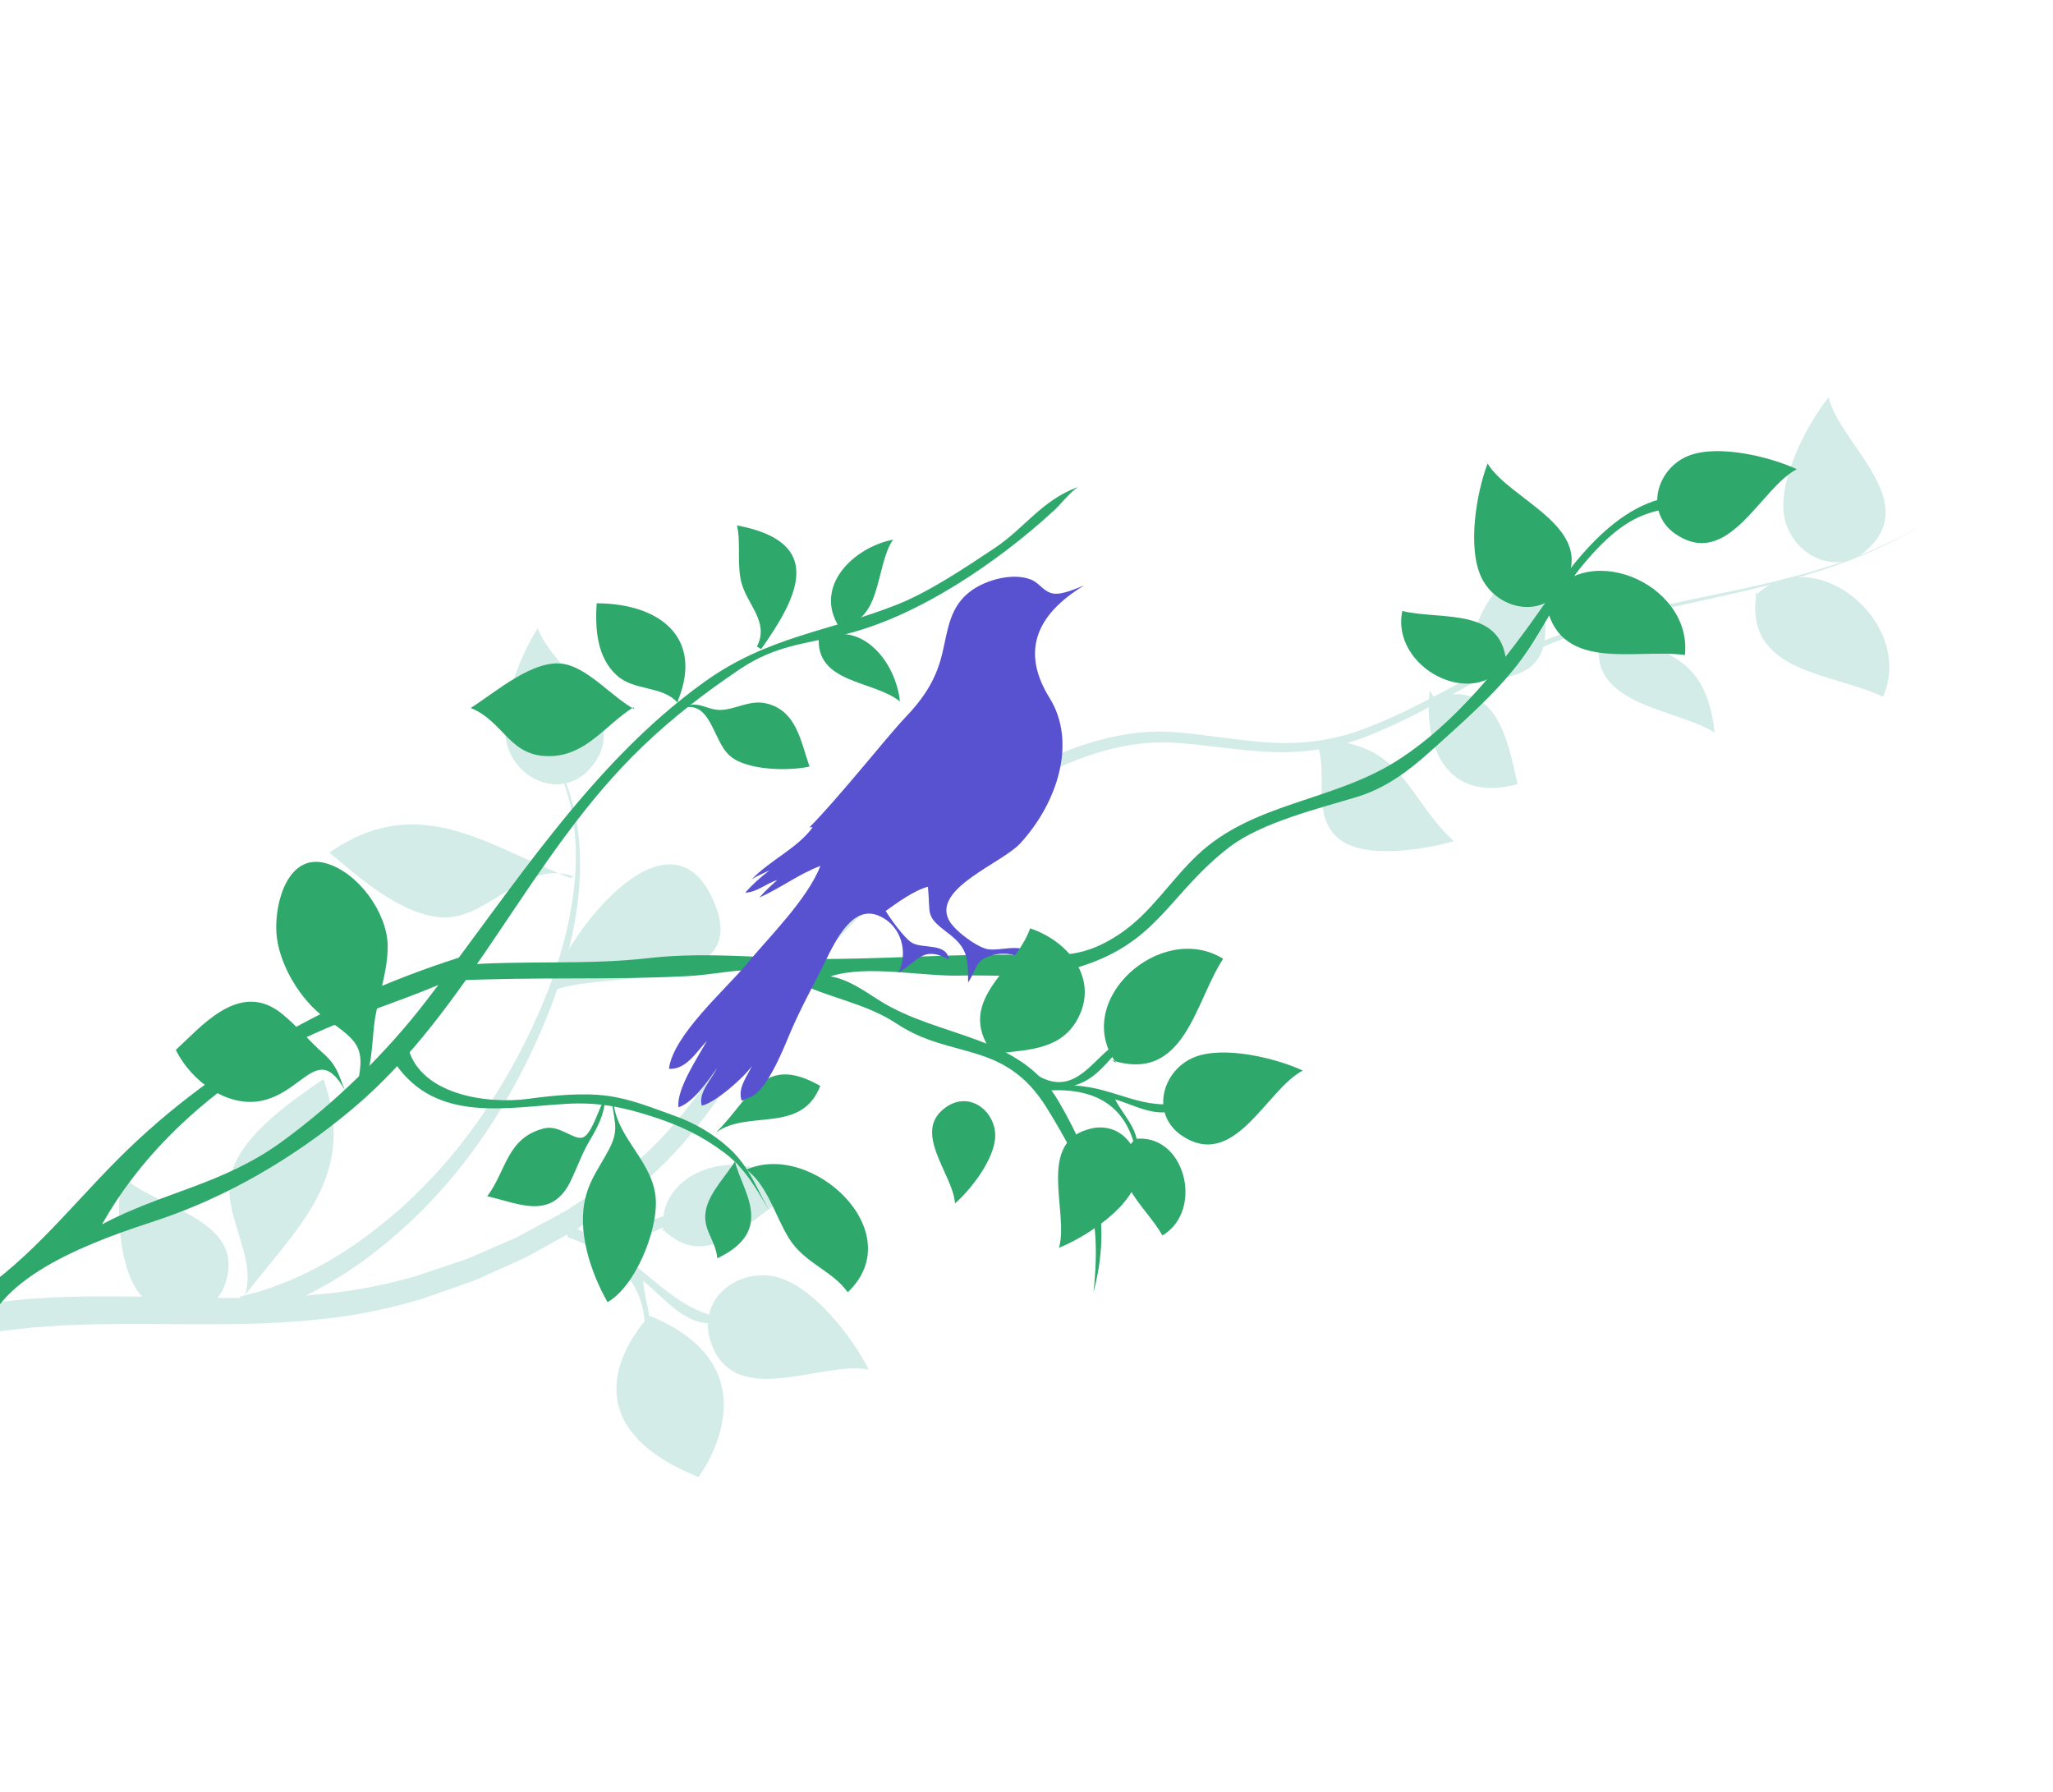
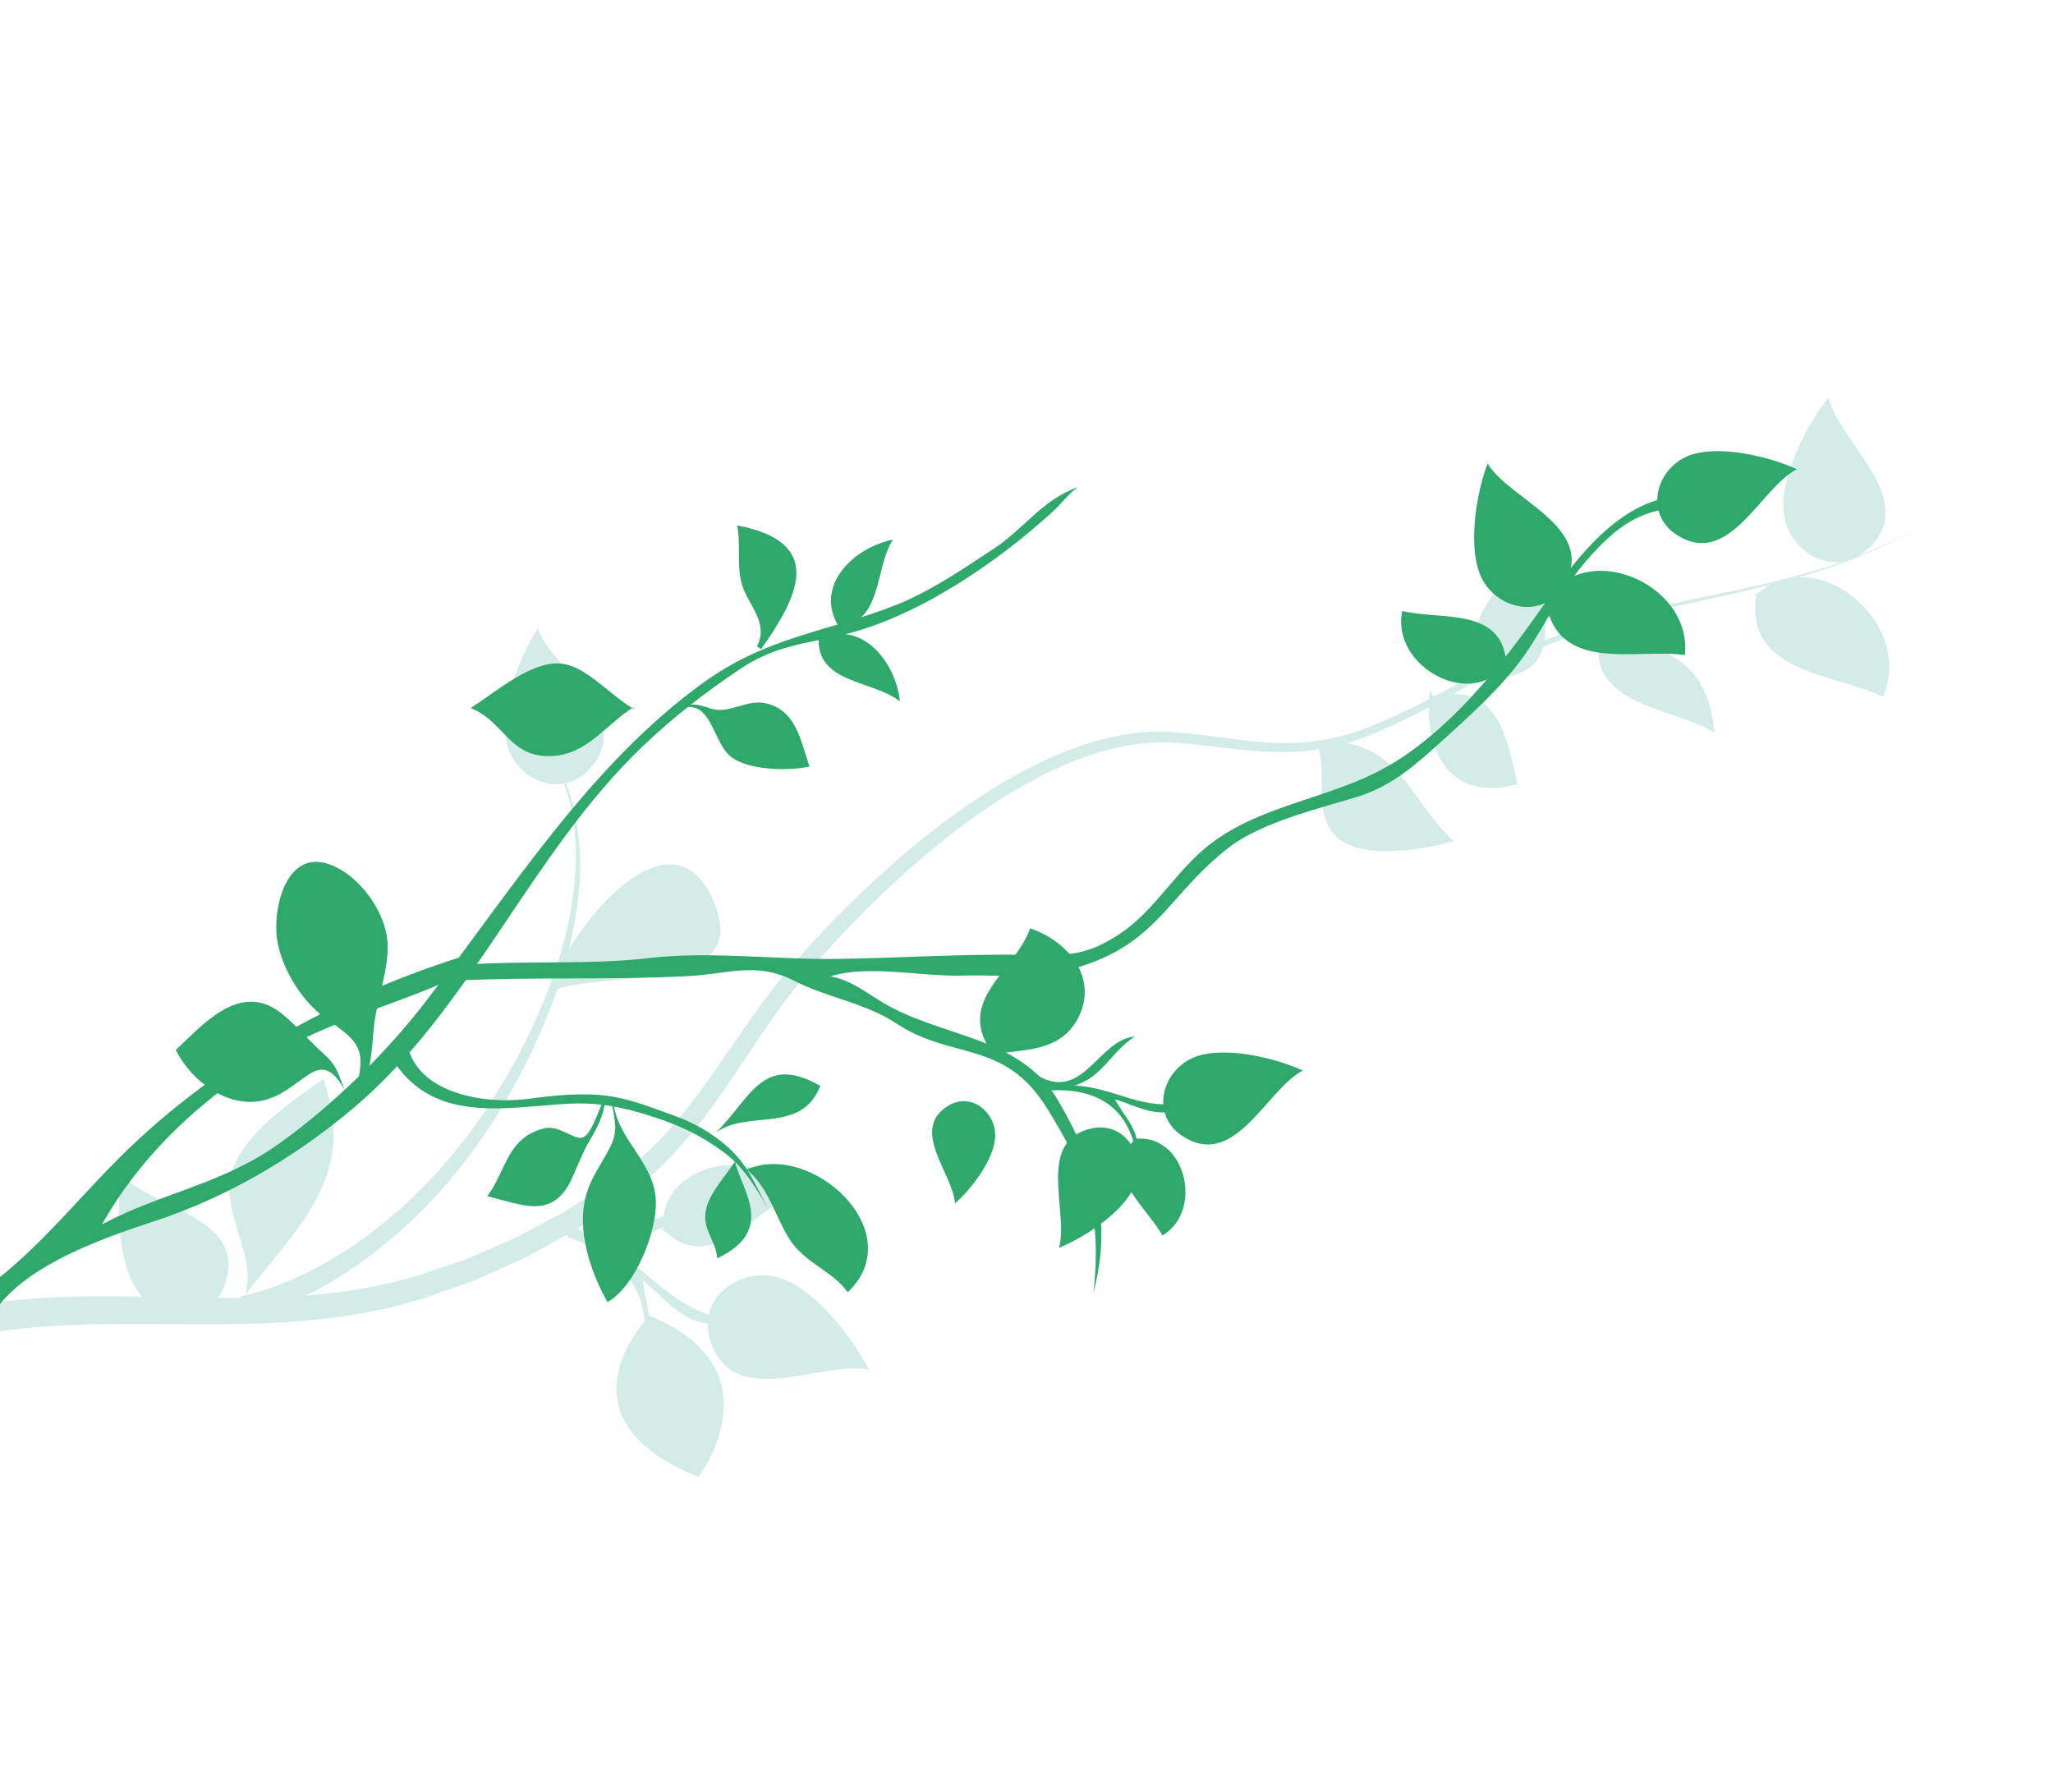
<svg xmlns="http://www.w3.org/2000/svg" width="267" height="233" viewBox="0 0 267 233" fill="none">
  <path d="M-3.517 169.823C-3.517 169.823 -2.412 169.655 -0.337 169.346C0.716 169.205 2.073 169.09 3.633 168.924C5.181 168.843 6.961 168.681 8.944 168.65C12.916 168.516 17.713 168.596 23.156 168.713C28.6 168.796 34.715 168.968 41.274 168.337C44.56 168.061 47.939 167.51 51.365 166.676C52.199 166.457 53.041 166.24 53.888 166.015C54.76 165.723 55.638 165.428 56.522 165.129C57.409 164.832 58.3 164.532 59.199 164.228C59.648 164.076 60.097 163.924 60.551 163.773C61.003 163.62 61.412 163.41 61.847 163.233C63.568 162.485 65.312 161.732 67.076 160.966C68.786 160.049 70.516 159.121 72.265 158.185C72.699 157.941 73.15 157.728 73.574 157.462L74.838 156.645C75.685 156.1 76.534 155.552 77.388 155.002C78.222 154.447 79.147 153.903 79.917 153.334C80.751 152.715 81.617 152.097 82.349 151.446C85.458 148.886 88.225 145.707 90.766 142.304C93.314 138.882 95.681 135.213 98.278 131.605C100.839 127.969 103.777 124.52 106.867 121.272C109.953 118.01 113.196 114.875 116.598 111.911C123.404 106.031 130.863 100.678 139.256 97.45C143.444 95.881 147.91 94.917 152.36 95.175C156.728 95.489 160.932 96.308 165.066 96.56C169.194 96.825 173.261 96.293 177.002 94.932C180.775 93.536 184.261 91.775 187.656 89.973C191.035 88.149 194.323 86.342 197.594 84.762C198.423 84.384 199.245 84.01 200.055 83.64C200.866 83.259 201.713 82.981 202.527 82.652C204.153 81.985 205.805 81.502 207.406 81.001C213.88 79.095 219.944 78.008 225.273 76.858C230.607 75.732 235.22 74.569 238.92 73.289C242.633 72.051 245.404 70.697 247.296 69.799C249.142 68.804 250.126 68.269 250.126 68.269C250.126 68.269 249.148 68.814 247.315 69.838C245.438 70.761 242.678 72.157 238.973 73.446C235.281 74.779 230.674 76.006 225.349 77.204C220.037 78.424 213.979 79.599 207.591 81.572C205.999 82.094 204.359 82.598 202.764 83.278C201.967 83.613 201.136 83.895 200.34 84.284C199.541 84.662 198.731 85.045 197.92 85.43C194.694 87.037 191.448 88.881 188.083 90.753C184.713 92.605 181.154 94.459 177.362 95.916C173.522 97.378 169.255 97.995 165.002 97.775C160.751 97.571 156.541 96.805 152.289 96.558C148.091 96.371 143.84 97.341 139.815 98.906C131.748 102.13 124.487 107.471 117.868 113.353C114.56 116.313 111.4 119.447 108.405 122.704C105.395 125.956 102.603 129.32 100.138 132.925C97.632 136.5 95.307 140.212 92.746 143.755C90.168 147.298 87.354 150.648 84.014 153.476C83.18 154.229 82.349 154.83 81.523 155.465C80.629 156.142 79.767 156.657 78.894 157.255C78.024 157.831 77.157 158.405 76.297 158.979L75.007 159.834C74.575 160.114 74.113 160.344 73.668 160.597C71.873 161.593 70.095 162.573 68.34 163.546C66.494 164.373 64.67 165.191 62.87 165.999C62.419 166.189 61.972 166.42 61.523 166.579C61.07 166.736 60.621 166.895 60.176 167.054C59.279 167.368 58.392 167.681 57.509 167.99C56.63 168.299 55.755 168.61 54.889 168.912L54.809 168.941L54.667 168.986L54.495 169.032L54.155 169.124L53.475 169.312C53.026 169.437 52.576 169.559 52.126 169.681C48.537 170.605 44.999 171.228 41.602 171.561C34.796 172.305 28.572 172.209 23.114 172.199C17.653 172.156 12.938 172.142 9.083 172.327C7.149 172.379 5.449 172.558 3.958 172.657C2.5 172.835 1.275 172.947 0.251 173.099C-1.82 173.436 -2.922 173.615 -2.922 173.615L-3.517 169.823Z" fill="#D3ECE8" />
  <path d="M31.207 168.614C31.207 168.614 31.569 168.519 32.245 168.347C32.584 168.259 32.999 168.153 33.489 168.024C33.944 167.876 34.464 167.707 35.051 167.519C36.223 167.118 37.665 166.557 39.258 165.809C40.062 165.452 40.881 164.986 41.769 164.54C42.617 164.027 43.55 163.549 44.456 162.938C46.314 161.788 48.227 160.375 50.177 158.786C52.126 157.194 54.08 155.385 55.968 153.381C57.866 151.382 59.692 149.2 61.409 146.86C63.118 144.527 64.71 142.027 66.181 139.469C69.097 134.331 71.513 128.885 73.028 123.549C74.561 118.226 75.175 113.007 74.775 108.582C74.587 106.371 74.161 104.372 73.623 102.648C73.047 100.936 72.398 99.492 71.751 98.365C71.105 97.241 70.534 96.385 70.096 95.842C69.675 95.287 69.447 94.992 69.447 94.992C69.447 94.992 69.683 95.278 70.124 95.82C70.576 96.354 71.174 97.191 71.856 98.304C72.543 99.418 73.24 100.852 73.875 102.563C74.471 104.287 74.966 106.3 75.224 108.538C75.763 113.014 75.303 118.335 73.907 123.786C72.534 129.252 70.25 134.851 67.443 140.16C66.023 142.813 64.487 145.398 62.801 147.852C61.121 150.292 59.306 152.602 57.42 154.715C55.538 156.835 53.578 158.766 51.607 160.471C49.64 162.181 47.695 163.71 45.788 164.972C44.858 165.64 43.896 166.172 43.019 166.735C42.099 167.236 41.251 167.749 40.409 168.158C38.739 169.005 37.243 169.641 35.962 170.121C35.313 170.352 34.735 170.554 34.231 170.735C33.742 170.876 33.329 170.997 32.992 171.094C32.32 171.291 31.963 171.393 31.963 171.393L31.207 168.614Z" fill="#D3ECE8" />
  <path d="M242.739 71.554C249.999 65.171 239.227 57.667 237.816 51.681C235.044 55.114 231.321 62.215 232.005 66.889C232.711 71.741 238.197 75.079 242.471 71.782" fill="#D3ECE8" />
  <path d="M228.479 76.891C226.59 87.635 238.344 87.435 244.894 90.609C249.121 81.112 236.076 70.004 228.18 77.536" fill="#D3ECE8" />
  <path d="M76.592 100.098C82.861 93.306 71.874 87.239 69.938 81.687C67.644 85.227 64.808 92.347 65.919 96.727C67.073 101.267 72.623 103.9 76.355 100.339" fill="#D3ECE8" />
  <path d="M29.254 167.039C32.295 158.308 19.799 157.13 15.811 152.81C15.117 156.97 15.356 164.63 18.123 168.202C20.991 171.907 27.131 172.108 29.136 167.352" fill="#D3ECE8" />
  <path d="M186.493 90.651C194.516 88.55 195.889 95.323 197.367 101.972C188.185 104.451 185.127 97.247 185.939 89.802" fill="#D3ECE8" />
  <path d="M172.975 96.297C182.604 97.156 183.041 103.782 189.069 109.389C185.389 110.459 177.162 111.899 173.895 108.888C170.452 105.716 172.888 100.369 171.205 96.598" fill="#D3ECE8" />
  <path d="M208.279 82.152C205.575 91.816 217.879 92.01 222.989 95.267C221.901 84.874 216.031 84.85 208.216 81.52" fill="#D3ECE8" />
  <path d="M195.431 88.133C205.235 86.574 198.5 76.334 201.166 71.374C196.289 72.649 186.278 85.434 195.269 87.515" fill="#D3ECE8" />
-   <path d="M74.629 113.994C68.285 111.618 63.634 119.489 57.675 119.304C52.263 119.136 46.502 113.946 42.832 110.868C54.475 102.854 63.109 109.87 74.19 114.187" fill="#D3ECE8" />
  <path d="M30.918 170.264C34.834 164.737 28.407 158.233 30.11 152.517C31.654 147.329 38.143 143.082 42.053 140.317C46.834 153.616 37.847 160.178 30.845 169.789" fill="#D3ECE8" />
  <path d="M70.423 129.813C74.388 125.322 98.7 130.627 92.776 117.109C86.917 103.744 72.906 122.424 71.54 128.903" fill="#D3ECE8" />
  <path d="M92.329 174.157C95.16 183.674 106.792 176.854 112.981 178.111C110.972 174.051 105.954 167.529 101.302 166.153C96.477 164.727 90.997 168.407 92.235 173.809" fill="#D3ECE8" />
  <path d="M86.006 159.671C92.106 165.968 97.524 158.231 102.68 155.466C98.5 148.238 85.116 151.481 86.288 160.17" fill="#D3ECE8" />
  <path d="M72.838 157.572C78.327 165.182 84.887 156.04 90.797 157.995C86.101 158.817 83.148 162.298 78.127 161.766C84.524 164.739 87.293 170.489 94.627 171.497C90.033 173.74 86.612 168.925 83.638 166.566C83.933 170.008 85.705 173.339 83.445 176.577C85.244 168.301 81.178 163.462 73.861 160.902" fill="#D3ECE8" />
  <path d="M84.477 171.101C84.477 171.101 71.391 184.299 90.847 192.072C90.847 192.072 101.471 178.047 84.477 171.101Z" fill="#D3ECE8" />
  <path d="M217.84 69.397C224.797 74.213 228.895 63.481 233.683 61.016C230.182 59.388 223.367 57.727 219.538 59.294C215.567 60.918 213.888 66.285 217.59 69.22" fill="#2FA86C" />
  <path d="M46.237 141.94C47.748 136.218 46.677 135.486 42.349 132.426C39.122 130.147 36.149 125.304 35.939 121.172C35.731 117.096 37.584 110.897 42.406 112.269C46.625 113.472 50.345 118.723 50.422 122.945C50.482 126.311 49.013 130.076 48.65 133.36C48.291 136.606 48.383 140.336 46.02 142.74" fill="#2FA86C" />
  <path d="M-2.119 174.256C-0.928 165.781 13.212 161.061 20.087 158.803C29.413 155.742 38.191 150.627 45.844 144.198C61.355 131.168 68.801 111.179 83.642 96.997C87.574 93.24 91.685 90.078 96.183 87.048C100.817 83.926 104.572 83.759 109.739 82.525C119.371 80.216 129.841 73.041 137.007 66.449C138.135 65.412 138.93 64.231 140.187 63.338C135.46 65.066 133.27 68.681 129.319 71.3C125.521 73.823 120.856 76.966 116.625 78.64C107.838 82.118 99.901 82.729 91.625 88.666C76.795 99.303 66.685 115.546 55.369 130.239C50.169 136.991 43.443 143.556 36.52 148.564C28.949 154.043 21.074 155.058 13.258 159.222C18.08 150.714 24.923 144.185 32.907 138.8C41.235 133.183 49.923 131.228 58.231 127.56C60.383 126.613 61.457 125.634 62.746 123.593C45.545 128.647 28.711 137.37 15.403 150.679C8.76 157.327 2.933 165.008 -5.344 169.74C-4.968 171.648 -3.756 173.637 -2.119 174.256Z" fill="#2FA86C" />
  <path d="M58.896 127.525C69.763 127.005 79.166 127.474 89.357 126.941C94.933 126.649 98.355 125.022 103.35 127.573C107.631 129.76 112.54 130.411 116.61 133.116C123.783 137.881 130.652 135.16 136.182 144.149C141.054 152.071 143.399 157.237 142.215 168.027C144.643 158.794 142.618 151.762 137.705 143.27C132.587 134.429 122.114 135.061 114.231 130.019C112.245 128.748 110.311 127.377 108.01 126.967C112.781 125.431 119.838 126.996 124.925 126.869C130.648 126.726 135.026 127.458 140.715 125.628C150.707 122.413 152.085 116.169 159.88 110.165C164.073 106.932 171.757 105.074 176.416 103.653C181.307 102.162 184.529 99.066 188.14 95.806C191.762 92.53 195.638 89.003 198.443 84.94C201.078 81.113 202.954 76.924 205.962 73.335C212.972 64.961 216.145 66.828 222.714 65.022C212.875 62.164 205.711 71.546 201.036 78.284C195.797 85.83 189.394 94.088 181.533 99.017C173.17 104.258 162.953 104.369 155.732 111.187C152.177 114.542 149.717 118.685 145.714 121.388C141.088 124.513 138.211 124.274 133.118 124.176C125.164 124.025 116.899 124.598 108.783 124.701C100.631 124.806 92.4 123.663 84.354 124.596C76.5 125.509 68.19 124.868 60.085 125.486" fill="#2FA86C" />
  <path d="M45.366 142.782C44.048 140.458 44.301 138.936 41.995 136.944C40.291 135.468 37.839 132.542 35.952 131.309C30.764 127.923 26.06 133.61 22.859 136.539C24.849 140.556 29.678 144.256 34.349 143.07C39.964 141.641 41.627 134.938 45.512 143.034" fill="#2FA86C" />
  <path d="M82.37 91.979C78.805 94.231 76.348 98.087 71.831 98.319C66.227 98.603 65.665 93.873 61.219 92.069C64.492 89.991 69.413 85.633 73.366 86.351C76.559 86.932 79.598 90.655 82.517 92.233" fill="#2FA86C" />
-   <path d="M88.111 91.373C86.142 89.143 82.512 89.886 80.255 87.862C77.632 85.51 77.387 81.848 77.597 78.454C85.855 78.48 91.424 82.928 88.219 90.972" fill="#2FA86C" />
  <path d="M98.439 84.058C100.051 81.035 97.323 78.73 96.502 76.028C95.754 73.563 96.397 70.849 95.853 68.326C107.444 70.513 103.796 77.618 98.985 84.417" fill="#2FA86C" />
  <path d="M106.504 82.784C105.971 88.91 113.693 88.466 117.038 91.224C116.515 86.068 111.999 80.364 106.395 83.183" fill="#2FA86C" />
  <path d="M108.698 81.438C114.847 81.405 113.702 73.758 116.144 70.177C111.055 71.168 105.787 76.186 109.107 81.507" fill="#2FA86C" />
  <path d="M88.55 92.133C92.526 90.838 92.639 96.389 94.982 98.343C97.254 100.237 102.667 100.267 105.281 99.688C104.13 96.415 103.59 92.265 99.473 91.436C97.475 91.036 95.554 92.279 93.752 92.322C91.777 92.372 90.78 90.879 88.55 92.133Z" fill="#2FA86C" />
  <path d="M51.438 138.347C56.782 146.103 65.958 143.975 73.728 143.544C77.885 143.312 81.03 143.974 84.837 145.2C88.356 146.334 91.168 147.624 94.236 149.924C97.058 152.044 98.658 155.072 100.455 158.183C98.616 155.109 97.628 151.863 94.835 149.327C92.702 147.389 90.305 146.017 87.61 145.059C84.681 144.017 82.034 142.911 78.964 142.501C75.73 142.069 71.907 142.46 68.723 142.895C63.319 143.632 54.176 142.362 52.951 135.694" fill="#2FA86C" />
  <path d="M78.423 143.32C77.829 144.291 76.914 147.616 75.741 147.933C74.567 148.249 72.731 146.244 70.746 146.742C65.911 147.963 65.859 152.253 63.37 155.566C67.639 156.545 71.83 158.762 74.326 153.363C75.199 151.472 75.732 149.946 76.687 148.327C77.672 146.654 78.61 144.941 78.694 142.912" fill="#2FA86C" />
  <path d="M79.623 143.642C80.005 146.234 80.425 147.113 79.196 149.474C78.052 151.668 76.819 153.172 76.18 155.596C75.004 160.054 76.806 165.439 79.012 169.335C82.629 167.277 85.472 160.164 85.294 156.104C85.074 151.135 80.372 148.248 79.812 143.533" fill="#2FA86C" />
  <path d="M95.713 150.848C94.5 152.813 92.457 154.852 91.876 157.061C91.156 159.792 93.056 161.105 93.288 163.63C100.987 159.984 96.444 154.796 95.632 151.149" fill="#2FA86C" />
  <path d="M96.863 151.963C99.754 153.888 100.797 158.154 102.627 161.068C104.672 164.319 108.226 165.201 110.249 168.047C118.519 160.215 105.452 148.206 96.972 152.151" fill="#2FA86C" />
  <path d="M93.135 147.261C97.293 144.252 104.228 147.523 106.675 141.218C99.2 136.918 97.649 142.798 93.135 147.261Z" fill="#2FA86C" />
  <path d="M123.355 143.77C118.204 146.892 123.989 152.672 124.2 156.498C126.273 154.697 129.334 150.748 129.428 147.81C129.528 144.755 126.528 142.106 123.544 143.661" fill="#2FA86C" />
  <path d="M142.055 146.727C134.603 148.29 139.078 157.61 137.724 162.262C140.954 160.981 146.259 157.556 147.608 154.088C149.004 150.489 146.537 146.069 142.326 146.674" fill="#2FA86C" />
  <path d="M147.829 147.912C143.043 152.638 149.016 156.736 151.173 160.67C156.687 157.41 154.106 147.171 147.449 148.131" fill="#2FA86C" />
  <path d="M153.594 147.604C160.547 152.418 164.648 141.685 169.436 139.22C165.934 137.592 159.117 135.933 155.29 137.498C151.319 139.122 149.64 144.489 153.342 147.424" fill="#2FA86C" />
-   <path d="M144.603 137.881C154.121 140.915 155.39 130.233 159.079 124.683C150.986 119.68 139.298 130.141 145.154 138.231" fill="#2FA86C" />
  <path d="M203.362 76.195C207.882 68.584 196.384 65.092 193.467 60.277C192.02 64.046 190.783 71.283 192.693 75.162C194.677 79.186 200.399 80.548 203.191 76.469" fill="#2FA86C" />
  <path d="M195.926 86.618C195.643 78.806 187.436 80.701 182.375 79.454C180.831 86.74 191.626 92.575 196.036 86.122" fill="#2FA86C" />
  <path d="M200.961 77.864C202.352 87.752 212.529 84.263 219.13 85.182C220.13 75.719 205.637 69.726 200.885 78.511" fill="#2FA86C" />
  <path d="M134.733 139.739C140.849 143.533 142.829 135.135 147.596 134.797C144.506 136.748 143.425 140.081 139.709 141.17C145.118 141.407 148.758 144.676 154.254 143.252C151.655 146.182 147.82 143.768 145.022 142.963C146.236 145.316 148.464 147.162 147.809 150.122C146.667 143.725 142.369 141.48 136.433 141.805" fill="#2FA86C" />
-   <path d="M105.279 107.584C109.189 103.628 115.404 95.753 117.625 93.425C120.151 90.779 121.749 88.386 122.568 84.889C123.291 81.808 123.509 78.854 126.315 76.816C128.228 75.422 131.663 74.442 134.039 75.354C135.201 75.795 135.704 76.968 136.968 77.185C138.102 77.38 139.973 76.536 141 76.124C134.539 80.058 132.853 84.889 136.505 90.769C140.086 96.535 137.523 104.407 132.687 109.676C130.332 112.239 121.458 115.447 123.337 119.509C124.021 120.992 126.983 123.093 128.326 123.409C130.298 123.868 134.588 121.833 133.88 125.727C133.883 125.879 133.889 125.876 133.892 125.714C133.208 124.058 130.571 123.741 128.943 124.241C126.729 124.92 127.112 125.981 125.904 127.762C125.889 124.753 125.95 123.359 123.334 121.377C120.268 119.049 121.041 119.108 120.682 115.32C118.977 115.742 116.674 117.389 115.187 118.463C115.803 119.493 117.523 121.861 118.499 122.534C119.857 123.471 123.138 122.515 123.402 124.787C120.084 122.94 119.452 124.917 116.84 126.506C118.106 124.005 117.367 120.396 114.276 119.08C110.924 117.653 108.726 122.19 107.383 124.917C105.84 128.054 104.181 130.989 102.798 134.235C101.949 136.227 99.68 142.185 97.3 142.771C97.184 142.799 96.632 143.1 96.472 143.156C95.871 141.555 97.153 140.01 97.785 138.629C96.773 140.115 93.007 143.423 91.272 143.78C90.766 142.12 92.532 140.366 93.274 138.877C92.069 140.577 90.174 143.342 88.242 144C87.914 141.691 90.855 137.329 91.965 135.303C92.041 135.231 92.044 135.234 91.971 135.312C90.566 136.798 89.236 139.135 87 138.992C87.528 134.648 94.298 128.74 97.009 125.479C100.069 121.796 104.969 116.995 106.699 112.608C104.031 113.582 101.428 115.543 98.757 116.722C99.477 115.9 100.275 115.152 101.093 114.438C99.612 114.907 98.416 116.049 96.917 116.083C97.837 115.037 98.941 114.048 100.063 113.191C99.281 113.573 98.469 113.874 97.73 114.38C100.161 111.844 103.718 110.312 105.69 107.584" fill="#5852D1" />
  <path d="M129.052 136.93C124.146 130.067 131.969 126.397 133.974 120.728C138.868 122.354 142.823 127.123 140.295 132.228C138.188 136.489 133.93 136.487 129.84 136.981" fill="#2FA86C" />
</svg>